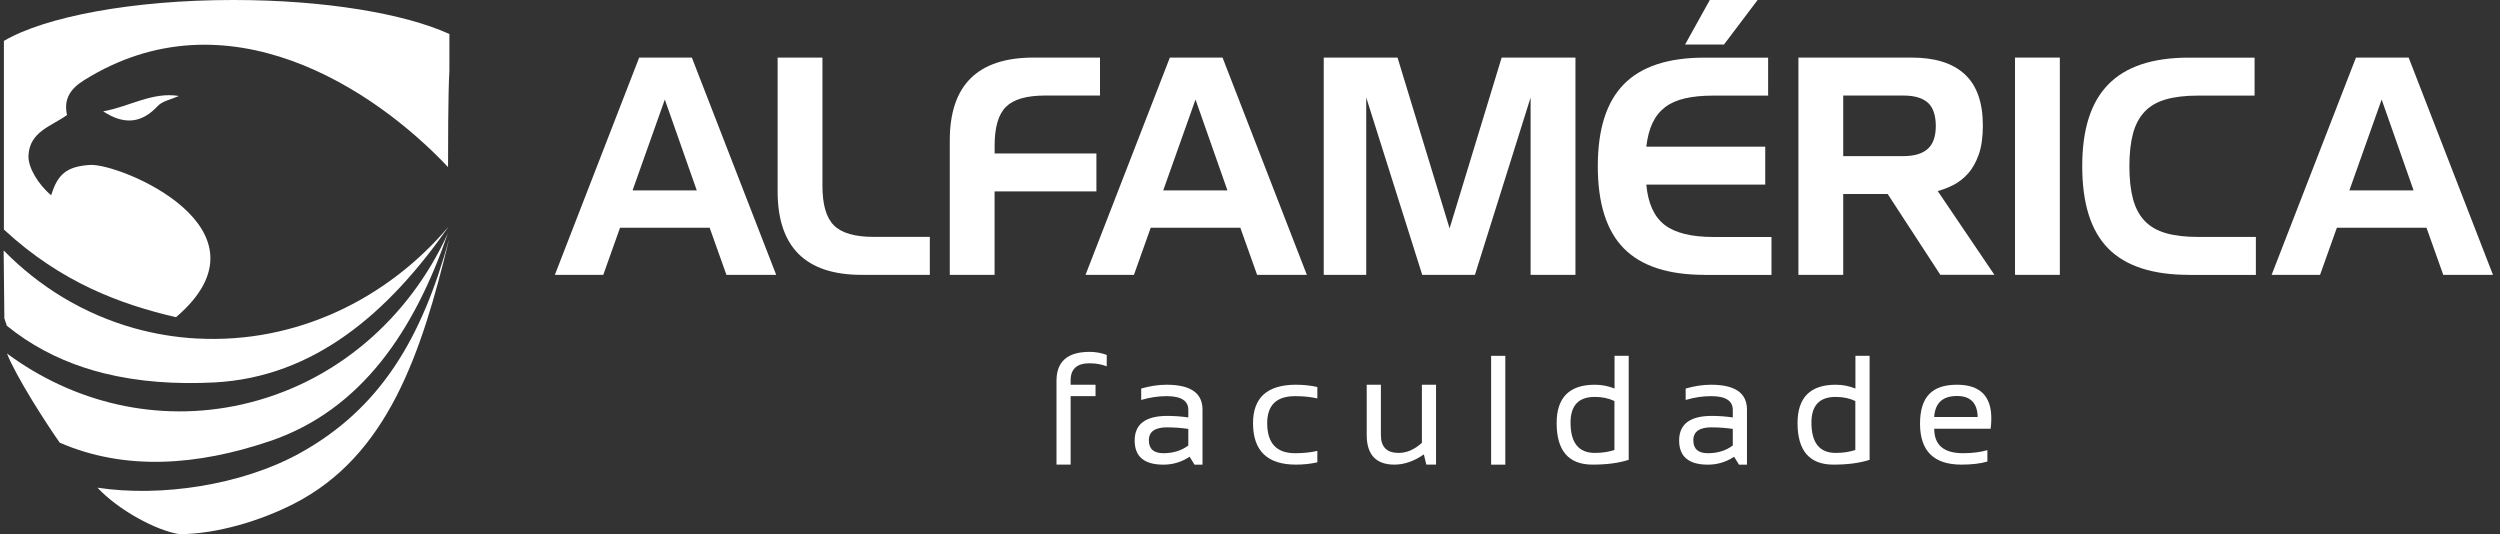
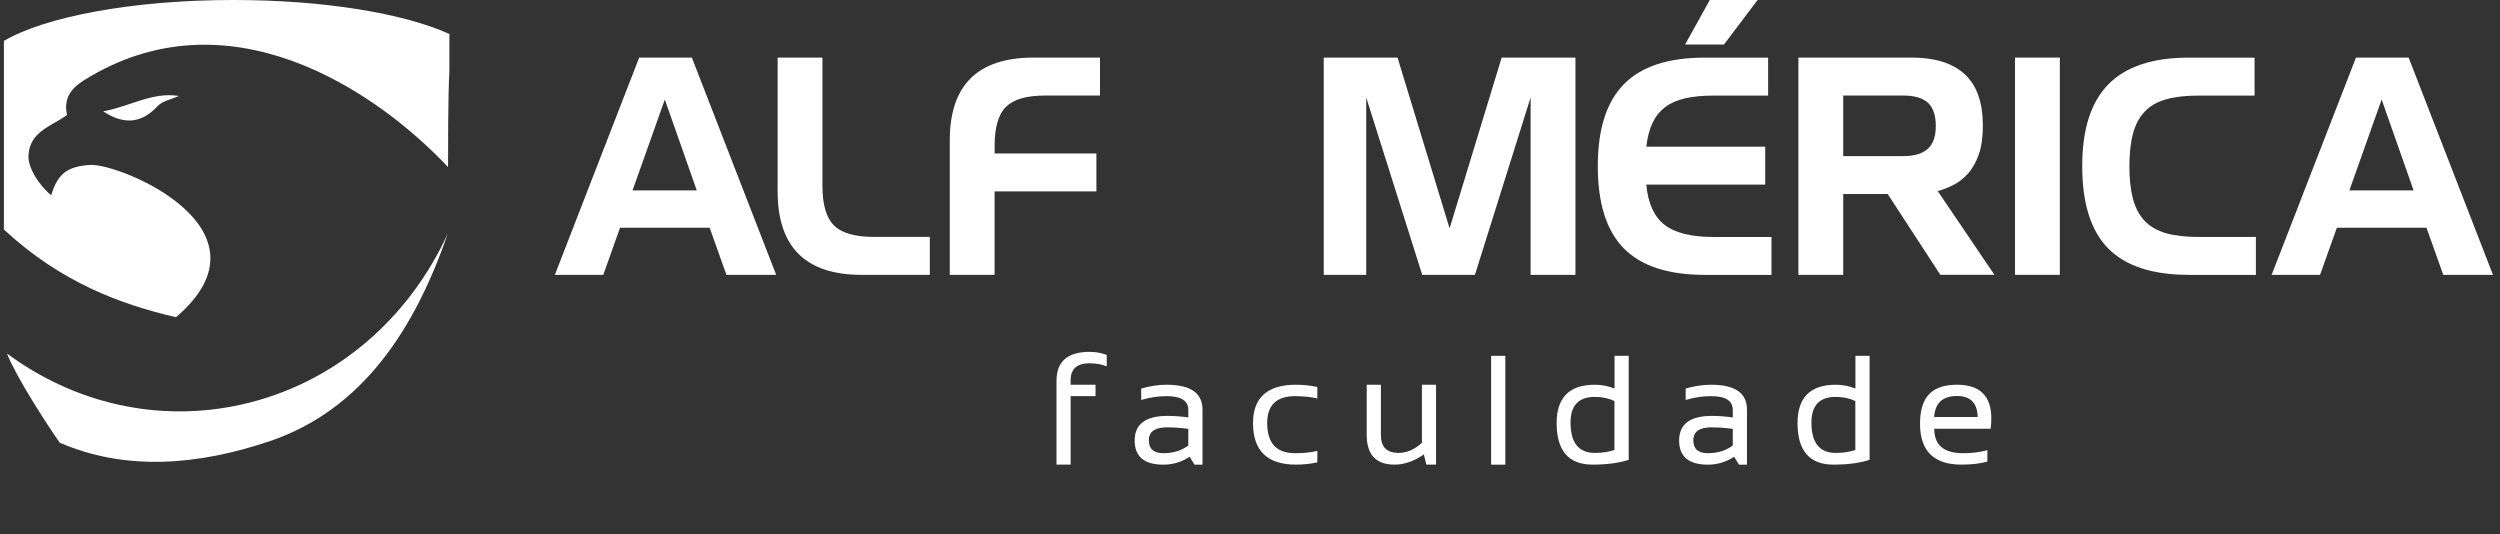
<svg xmlns="http://www.w3.org/2000/svg" width="234" height="50" viewBox="0 0 234 50" fill="none">
  <rect x="0" y="0" width="234" height="50" fill="#333333" stroke="none" />
  <path d="M25.238 41.298C33.9 38.366 38.818 30.848 41.927 21.825C38.323 29.758 31.416 35.885 22.642 37.856C14.714 39.635 6.835 37.669 0.652 33.087C1.503 35.251 4.319 39.631 5.593 41.437C11.73 44.091 18.462 43.586 25.243 41.294L25.238 41.298Z" fill="white" />
-   <path d="M42.035 22.383C39.498 31.586 35.659 38.25 27.983 42.46C22.624 45.401 15.056 46.554 9.125 45.647C11.073 47.743 14.624 49.665 16.802 50C20.262 49.987 24.392 48.753 27.529 47.139C36.271 42.666 39.448 33.132 42.035 22.388V22.383Z" fill="white" />
  <path d="M41.937 15.643C41.937 13.864 41.937 8.899 42.063 6.592V3.182C37.842 1.265 30.382 0 21.846 0C12.392 0 4.225 1.564 0.365 3.83V21.485C5.773 26.486 11.339 28.493 16.474 29.691C26.143 21.44 11.222 15.25 8.406 15.438C6.246 15.585 5.391 16.3 4.792 18.28C3.56 17.248 2.615 15.661 2.664 14.562C2.768 12.296 4.842 11.813 6.273 10.762C5.935 9.234 6.624 8.286 7.866 7.509C21.212 -0.831 35.003 8.282 41.937 15.639V15.643Z" fill="white" />
  <path d="M14.759 9.927C15.213 9.444 16.041 9.301 16.747 8.984C14.264 8.577 12.149 9.971 9.656 10.423C11.685 11.755 13.305 11.491 14.759 9.927Z" fill="white" />
-   <path d="M18.462 31.689C16.433 31.581 14.471 31.251 12.594 30.728C7.879 29.414 3.694 26.866 0.342 23.442L0.409 29.798C0.495 30.053 0.571 30.285 0.643 30.491C2.83 32.27 5.26 33.543 7.879 34.406C8.486 34.607 9.103 34.782 9.728 34.938C12.963 35.742 16.442 35.979 20.055 35.796C29.418 35.309 36.379 29.257 41.981 21.221C36.199 28.041 27.668 32.176 18.462 31.684V31.689Z" fill="white" />
  <path d="M67.994 25.726L66.423 21.315H58.036L56.466 25.726H51.935L59.827 5.39H64.758L72.651 25.726H67.994ZM62.23 9.31L59.206 17.824H65.218L62.225 9.31H62.23Z" fill="white" />
  <path d="M80.647 25.726C75.405 25.726 72.786 23.121 72.786 17.918V5.39H76.98V17.395C76.98 19.152 77.34 20.385 78.059 21.1C78.779 21.816 80.021 22.173 81.79 22.173H87.032V25.726H80.651H80.647Z" fill="white" />
  <path d="M93.093 17.918V25.726H88.899V13.14C88.899 7.974 91.509 5.39 96.733 5.39H102.96V8.943H97.813C96.085 8.943 94.87 9.297 94.159 9.998C93.448 10.704 93.097 11.911 93.097 13.627V14.365H102.623V17.918H93.097H93.093Z" fill="white" />
-   <path d="M117.665 25.726L116.095 21.315H107.707L106.137 25.726H101.606L109.498 5.39H114.43L122.322 25.726H117.665ZM111.901 9.31L108.877 17.824H114.889L111.897 9.31H111.901Z" fill="white" />
  <path d="M143.264 25.726V9.127L138.053 25.726H133.121L127.879 9.127V25.726H123.902V5.39H130.809L135.682 21.378L140.555 5.39H147.462V25.726H143.268H143.264Z" fill="white" />
  <path d="M159.543 25.726C156.133 25.726 153.613 24.899 151.988 23.246C150.364 21.592 149.554 19.031 149.554 15.558C149.554 12.085 150.364 9.551 151.988 7.889C153.613 6.226 156.128 5.395 159.543 5.395H165.496V8.948H160.38C159.35 8.948 158.463 9.033 157.712 9.207C156.96 9.381 156.34 9.659 155.849 10.034C155.354 10.414 154.963 10.901 154.679 11.504C154.391 12.108 154.198 12.85 154.094 13.726H165.226V17.279H154.094C154.256 19.035 154.828 20.291 155.804 21.047C156.78 21.802 158.306 22.182 160.385 22.182H165.811V25.735H159.552L159.543 25.726ZM157.725 4.166L160.038 0H164.511L161.366 4.166H157.725Z" fill="white" />
  <path d="M181.618 25.726L176.687 18.16H172.525V25.726H168.331V5.39H178.937C181.115 5.39 182.77 5.909 183.9 6.95C185.029 7.991 185.596 9.596 185.596 11.759C185.596 12.841 185.466 13.744 185.209 14.468C184.953 15.192 184.62 15.786 184.206 16.242C183.796 16.702 183.337 17.06 182.833 17.315C182.329 17.57 181.843 17.757 181.371 17.882L186.676 25.722H181.618V25.726ZM178.167 14.611C179.175 14.611 179.931 14.387 180.435 13.936C180.939 13.489 181.191 12.774 181.191 11.79C181.191 10.807 180.939 10.038 180.435 9.6C179.931 9.162 179.175 8.943 178.167 8.943H172.525V14.611H178.167Z" fill="white" />
  <path d="M188.606 25.726V5.39H192.8V25.726H188.606Z" fill="white" />
  <path d="M204.886 25.726C201.475 25.726 198.956 24.904 197.331 23.259C195.707 21.614 194.897 19.049 194.897 15.558C194.897 12.068 195.716 9.551 197.349 7.889C198.983 6.226 201.484 5.395 204.859 5.395H211.028V8.948H205.755C204.562 8.948 203.554 9.064 202.731 9.301C201.907 9.538 201.246 9.918 200.742 10.45C200.238 10.982 199.874 11.665 199.649 12.501C199.424 13.337 199.311 14.36 199.311 15.563C199.311 16.765 199.424 17.788 199.649 18.624C199.874 19.46 200.238 20.144 200.742 20.676C201.246 21.208 201.907 21.588 202.731 21.824C203.554 22.061 204.562 22.177 205.755 22.177H211.15V25.731H204.891L204.886 25.726Z" fill="white" />
  <path d="M228.689 25.726L227.119 21.315H218.731L217.157 25.726H212.625L220.518 5.39H225.449L233.342 25.726H228.685H228.689ZM222.925 9.31L219.901 17.824H225.913L222.921 9.31H222.925Z" fill="white" />
  <path d="M98.888 43.488V35.648C98.888 33.838 99.919 32.935 101.984 32.935C102.551 32.935 103.086 33.029 103.59 33.222V34.29C103.118 34.098 102.578 34.004 101.975 34.004C100.801 34.004 100.211 34.536 100.211 35.59V36.011H102.542V37.079H100.211V43.488H98.884H98.888Z" fill="white" />
  <path d="M106.205 41.231C106.205 39.698 107.222 38.929 109.26 38.929C109.917 38.929 110.569 38.978 111.226 39.072V38.366C111.226 37.508 110.551 37.079 109.197 37.079C108.423 37.079 107.631 37.195 106.817 37.436V36.368C107.631 36.131 108.423 36.011 109.197 36.011C111.433 36.011 112.554 36.784 112.554 38.335V43.492H111.807L111.348 42.751C110.596 43.247 109.782 43.492 108.895 43.492C107.105 43.492 106.205 42.742 106.205 41.235V41.231ZM109.26 39.997C108.108 39.997 107.532 40.4 107.532 41.209C107.532 42.017 107.986 42.42 108.895 42.42C109.804 42.42 110.592 42.178 111.226 41.696V40.145C110.569 40.051 109.917 40.002 109.26 40.002V39.997Z" fill="white" />
  <path d="M123.303 43.273C122.682 43.416 122.012 43.488 121.296 43.488C118.619 43.488 117.283 42.192 117.283 39.608C117.283 37.213 118.624 36.011 121.296 36.011C122.012 36.011 122.682 36.082 123.303 36.225V37.293C122.682 37.15 121.989 37.079 121.224 37.079C119.479 37.079 118.61 37.923 118.61 39.608C118.61 41.486 119.483 42.42 121.224 42.42C121.989 42.42 122.682 42.348 123.303 42.205V43.273Z" fill="white" />
  <path d="M134.413 36.011V43.488H133.504L133.274 42.532C132.361 43.166 131.443 43.488 130.521 43.488C128.788 43.488 127.924 42.558 127.924 40.703V36.011H129.252V40.726C129.252 41.839 129.805 42.393 130.917 42.393C131.677 42.393 132.401 42.076 133.09 41.445V36.011H134.417H134.413Z" fill="white" />
  <path d="M140.897 33.306V43.492H139.569V33.306H140.897Z" fill="white" />
  <path d="M152.438 43.041C151.525 43.34 150.4 43.488 149.064 43.488C146.823 43.488 145.702 42.192 145.702 39.599C145.702 37.208 146.895 36.011 149.275 36.011C149.923 36.011 150.54 36.131 151.12 36.368V33.306H152.447V43.041H152.438ZM151.111 37.535C150.576 37.28 149.964 37.15 149.275 37.15C147.759 37.15 147.003 37.95 147.003 39.55C147.003 41.445 147.759 42.393 149.275 42.393C149.964 42.393 150.576 42.299 151.111 42.116V37.535Z" fill="white" />
  <path d="M157.167 41.231C157.167 39.698 158.184 38.929 160.223 38.929C160.88 38.929 161.532 38.978 162.189 39.072V38.366C162.189 37.508 161.514 37.079 160.16 37.079C159.386 37.079 158.594 37.195 157.779 37.436V36.368C158.594 36.131 159.386 36.011 160.16 36.011C162.396 36.011 163.516 36.784 163.516 38.335V43.492H162.77L162.311 42.751C161.559 43.247 160.745 43.492 159.858 43.492C158.067 43.492 157.167 42.742 157.167 41.235V41.231ZM160.223 39.997C159.071 39.997 158.495 40.4 158.495 41.209C158.495 42.017 158.949 42.42 159.858 42.42C160.767 42.42 161.555 42.178 162.189 41.696V40.145C161.532 40.051 160.88 40.002 160.223 40.002V39.997Z" fill="white" />
  <path d="M174.986 43.041C174.073 43.34 172.948 43.488 171.611 43.488C169.37 43.488 168.25 42.192 168.25 39.599C168.25 37.208 169.442 36.011 171.823 36.011C172.471 36.011 173.087 36.131 173.668 36.368V33.306H174.995V43.041H174.986ZM173.659 37.535C173.123 37.28 172.511 37.15 171.823 37.15C170.306 37.15 169.55 37.95 169.55 39.55C169.55 41.445 170.306 42.393 171.823 42.393C172.511 42.393 173.123 42.299 173.659 42.116V37.535Z" fill="white" />
  <path d="M183.175 36.011C185.317 36.011 186.388 37.061 186.388 39.166C186.388 39.465 186.366 39.787 186.325 40.127H181.043C181.043 41.656 181.942 42.42 183.738 42.42C184.593 42.42 185.353 42.326 186.019 42.134V43.202C185.353 43.394 184.548 43.488 183.594 43.488C181.007 43.488 179.715 42.214 179.715 39.662C179.715 37.11 180.872 36.011 183.18 36.011H183.175ZM181.038 39.032H185.11C185.083 37.722 184.435 37.065 183.175 37.065C181.834 37.065 181.124 37.718 181.038 39.032Z" fill="white" />
</svg>